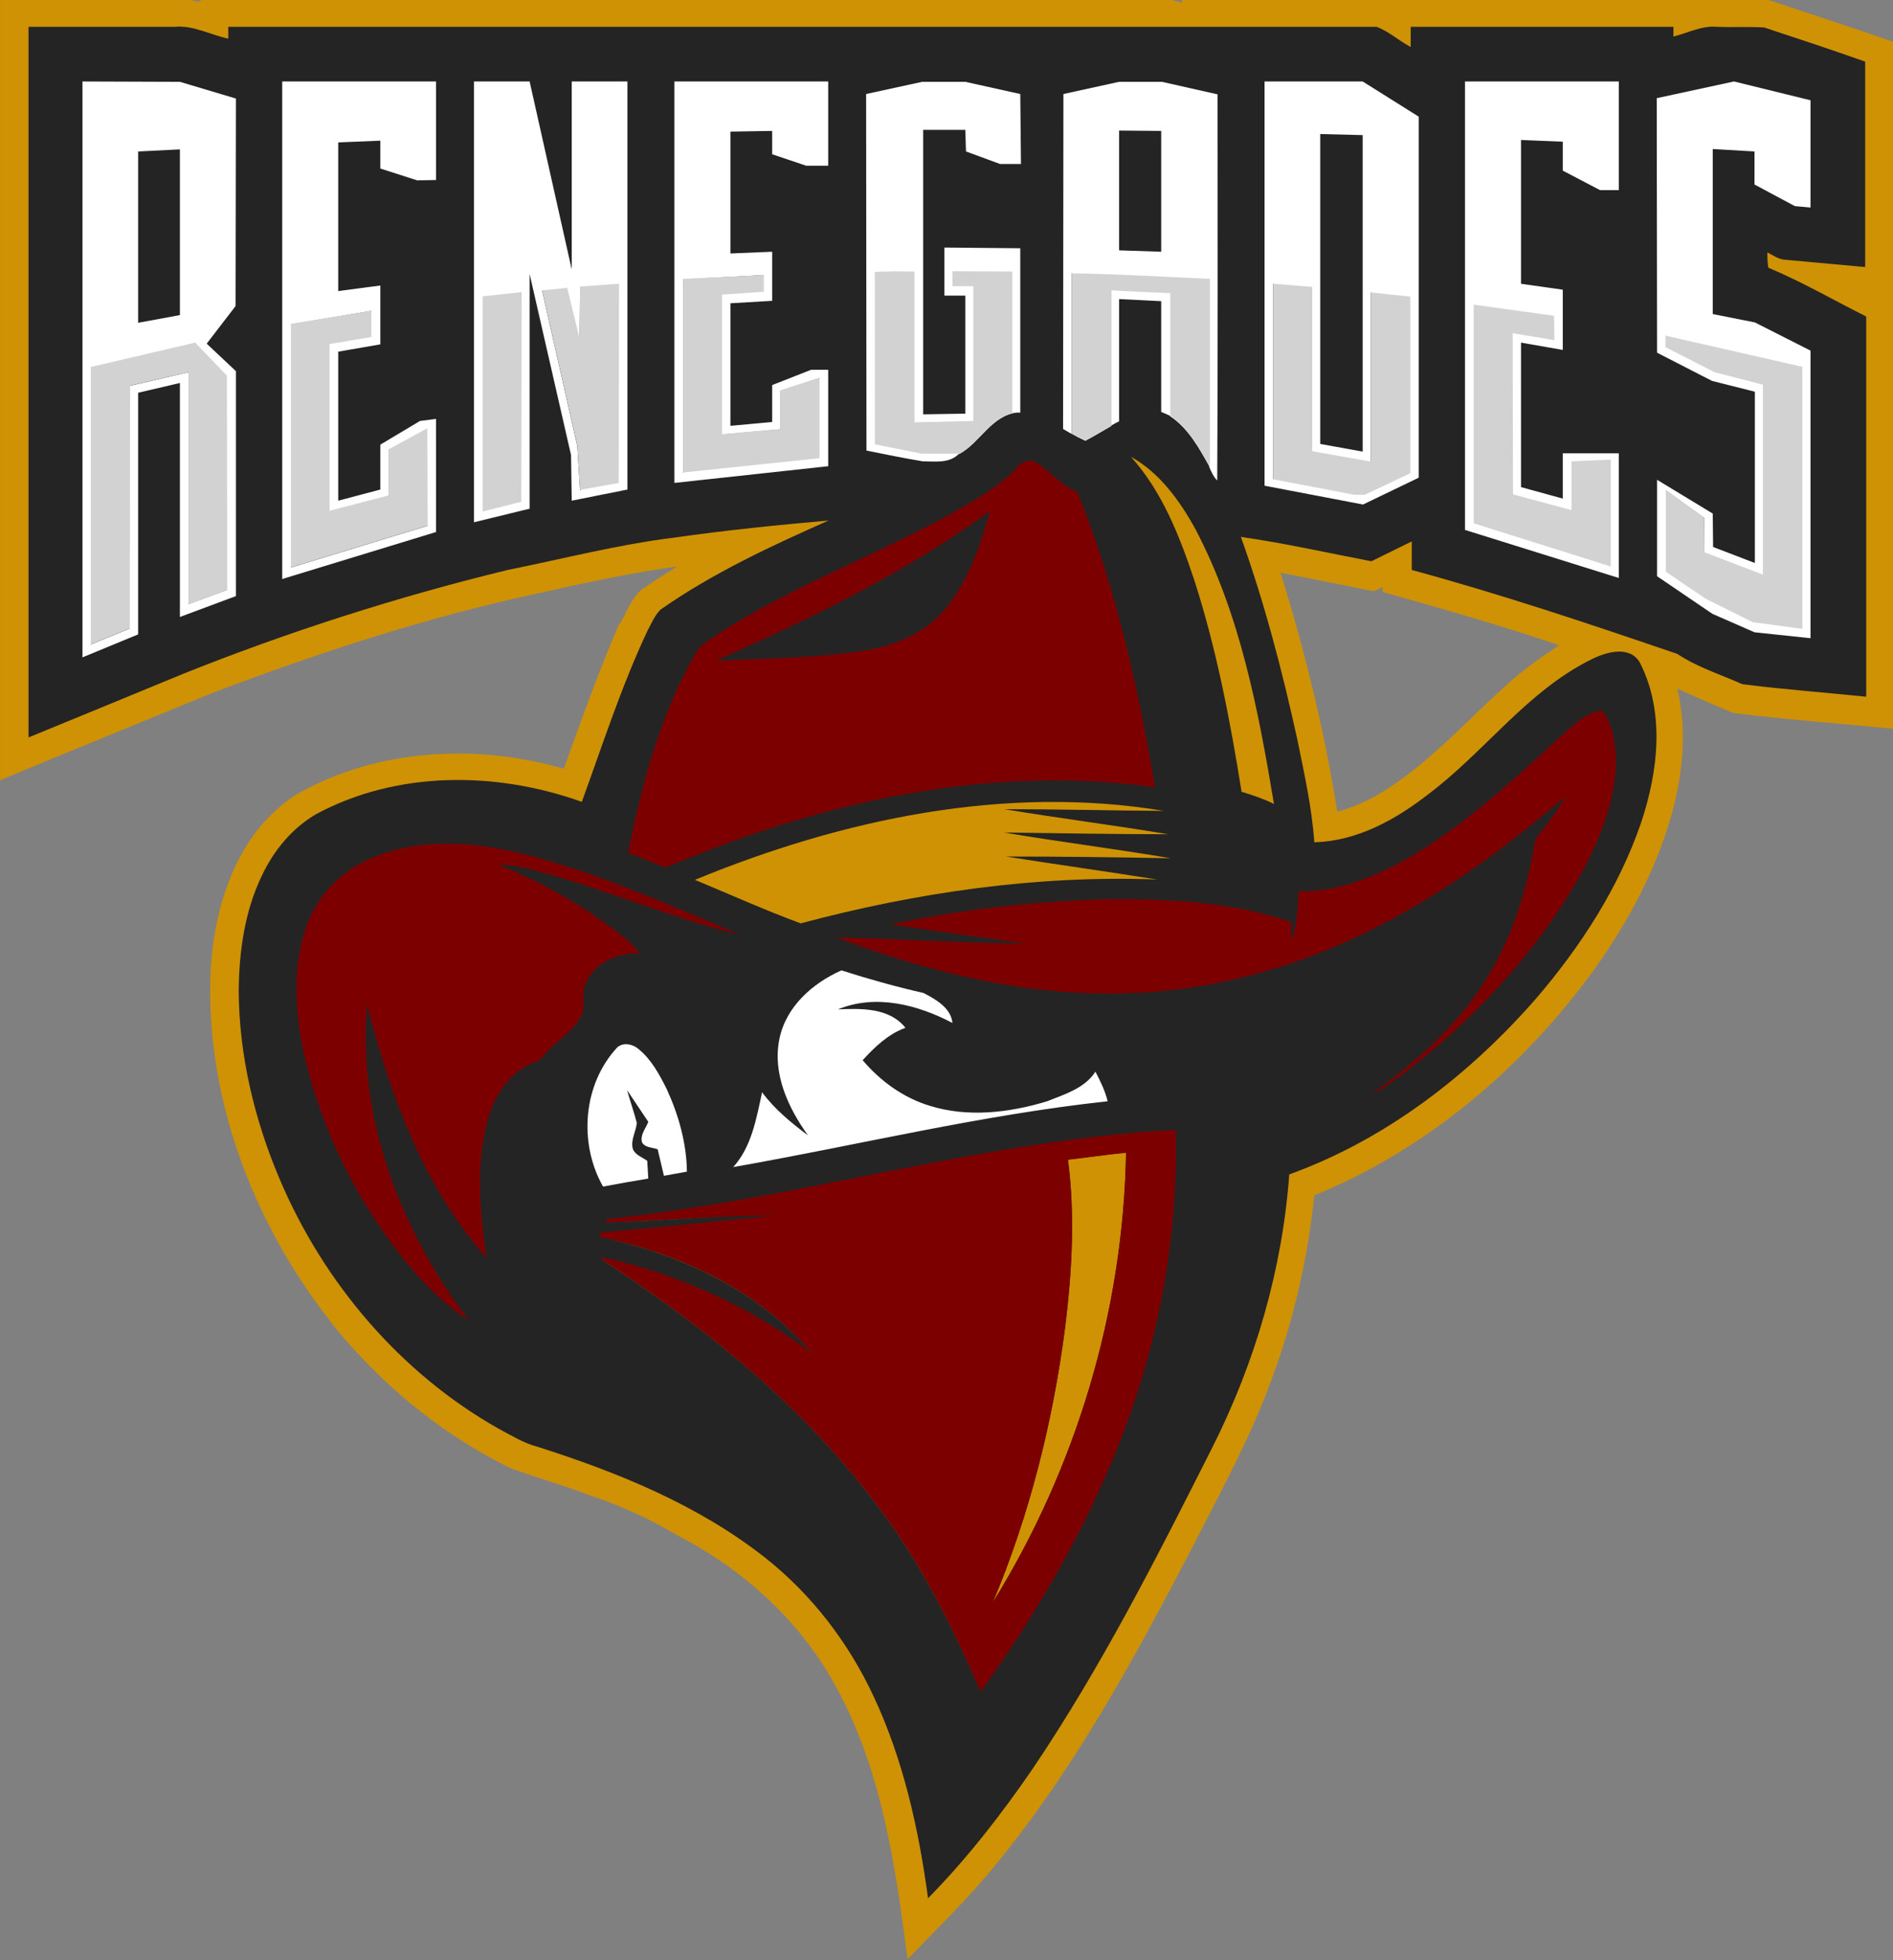
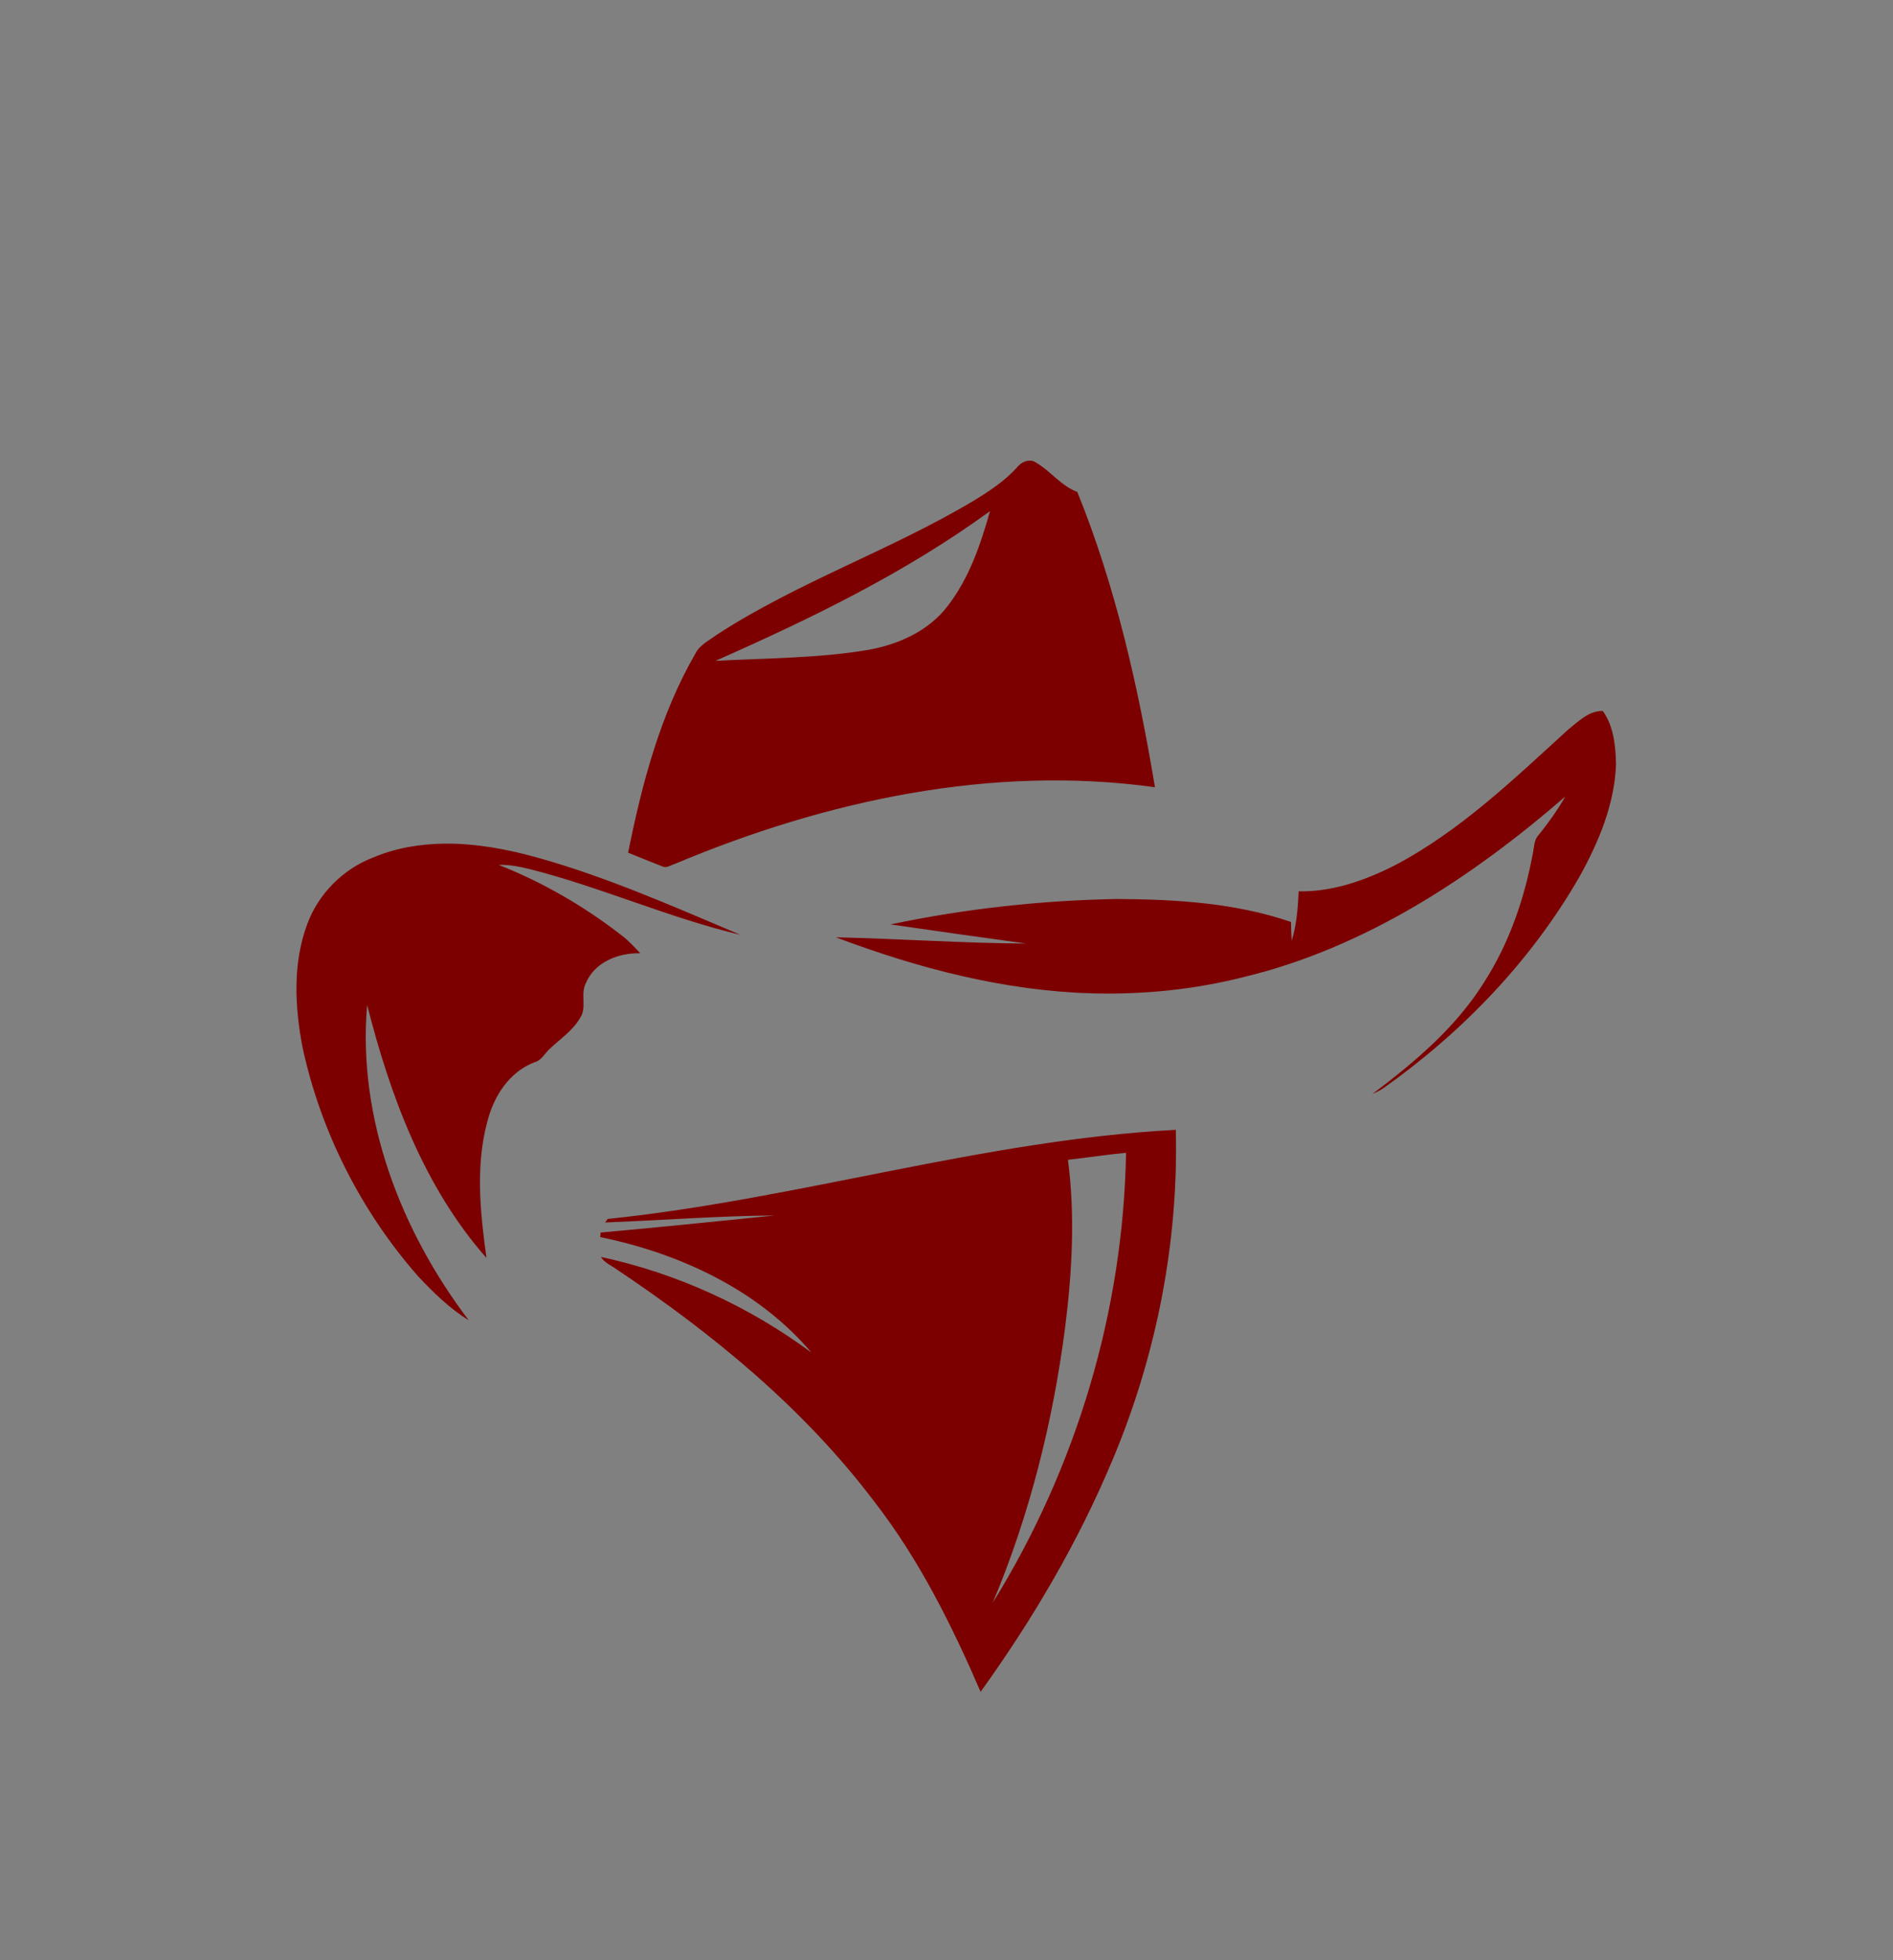
<svg xmlns="http://www.w3.org/2000/svg" height="563" width="544">
  <rect width="100%" height="100%" fill="#808080" stroke="none" />
  <style type="text/css">.st0{fill:#CF9204;}
	.st1{fill:#242424;}
	.st2{fill:#FFFFFF;}
	.st3{fill:#7D0000;}
	.st4{fill:#D2D2D2;}</style>
  <g>
    <title>Layer 1</title>
    <g id="svg_9">
-       <path class="st0" d="m509.501,0.4c-1,-0.3 -2,-0.6 -3.1,-0.5c-46.6,0 -93.1,0 -139.7,0l0,0l-27,0c0,0.2 0,0.6 -0.1,0.8c-1.1,-0.3 -2.2,-0.5 -3.3,-0.8c0,0 0,0 0,0l-143,0l0,0c-44.7,0 -89.3,0 -134,0c-0.8,0 -1.6,0 -2.2,0.6c-1.1,-0.2 -2.1,-0.6 -3.2,-0.5c-18,0 -35.9,0 -53.9,0l0,224.1c20.4,-8.5 40.9,-16.8 61.3,-25.2c30.8,-11.6 62.1,-21.9 94.3,-28.7c12.9,-2.9 25.9,-5.7 39,-7.5c-3.5,2.2 -7.1,4.4 -10.4,6.8c-3.1,2.7 -4.2,7 -6.5,10.2c0,0 -3.2,7.5 -4.7,11.5c-3.9,9.8 -7.4,19.7 -11,29.6c-25.1,-7.3 -53.5,-5.8 -76.5,7.2c-17.3,10.8 -24.1,32.1 -25,51.5c-1.4,36.1 12.4,71.9 34.5,100.1c0,0 1.9,2.7 7.4,8.7c12.5,13.6 27.4,25 43.9,33.2c7.6,2.9 15.6,5 23.2,8c0,0 12.1,3.6 25.2,11.5c18.5,9.5 34.7,24 44.9,42.3c13.7,24.2 17.7,52.3 21.2,79.4c8.6,-8.9 17.5,-17.5 25.3,-27.1c22.9,-27.9 40.2,-59.8 56.8,-91.7c8,-15.7 16.5,-31.1 22.5,-47.7c6.4,-17 10.4,-34.9 12.3,-52.9c32.5,-13.2 60.2,-36.9 80.7,-65.2c9.5,-13.4 17.4,-28.1 21.9,-43.9c3.3,-11.8 4.6,-24.4 1.7,-36.4c5.4,2.3 10.8,4.9 16.3,7c15.2,1.9 30.5,3 45.7,4.5l0,-197.3c-11.4,-4 -23,-7.7 -34.5,-11.6zm-73.1,193.3c-11.5,9.8 -21.5,21.3 -33.8,30.2c-5.5,4 -11.6,7.5 -18.3,9.2c-3.7,-23.2 -9.3,-46.1 -16.3,-68.6l0,0l0,0c8.7,1.7 17.5,3.4 26.2,5.2c1.1,0.3 2.1,-0.7 3.1,-1.1c0,0.4 0,1.1 0,1.4c17,4.8 34,9.6 50.7,15.3c0.1,0.1 -4.5,2.8 -11.6,8.4z" fill="black" id="svg_1" />
      <g id="svg_2">
-         <path class="st1" d="m507.901,72.5c1.6,0.8 3.2,2 5.1,2.1c7.7,0.7 15.4,1.4 23,2.1c0,-19.7 0,-39.3 0,-59c-9.6,-3.4 -19.3,-6.6 -29,-9.8c-4.5,-0.3 -9.1,0 -13.6,-0.2c-4.4,-0.4 -8.4,1.8 -12.5,2.8c0,-0.9 0,-1.9 0,-2.8c-25.2,0 -50.3,0 -75.5,0c0,1.9 0,3.8 0,5.8c-3.4,-1.8 -6.3,-4.5 -9.8,-5.8c-110,0 -220,0 -330,0c0,1.1 0,2.3 0,3.4c-5.2,-1.1 -10,-3.9 -15.4,-3.4c-14,0 -28,0 -42,0l0,0c0,68 0,136.1 0,204.1c14.9,-6.1 29.7,-12.2 44.5,-18.3c30.3,-12.1 61.5,-22.1 93.2,-29.8c15.9,-3.2 31.7,-7.3 47.9,-9.3c14.7,-2.1 29.5,-3.6 44.3,-4.9c-16.7,7.4 -33.3,15.1 -48.3,25.6c-1.7,1.7 -2.6,4 -3.7,6c-7.5,15.9 -12.9,32.7 -18.9,49.2c-24.6,-8.8 -53,-9 -76.3,3.5c-6.9,4 -12.2,10.4 -15.6,17.6c-5,10.3 -6.6,21.9 -6.7,33.2c0.1,18.5 4.5,36.9 11.7,53.9c12.6,29.8 34.7,55.9 63.1,71.9c3.6,1.9 7.1,4.1 11,5.1c23.2,7.4 46.2,16.7 65.5,31.9c13.3,10.5 23.9,24.3 31.1,39.7c8.6,18.3 13,38.2 15.7,58.1c11.2,-11.4 21,-24 30,-37.1c19.8,-29.3 35.8,-60.9 51.7,-92.4c12.3,-24.4 20.1,-51.1 22.1,-78.4c27.7,-10 51.7,-28.5 71,-50.6c12.7,-14.8 23.6,-31.6 30,-50.1c5,-14.8 7.1,-32 -0.3,-46.4c-2.9,-4.8 -9.4,-3 -13.5,-1c-18.6,9 -30.9,26.6 -47.1,38.8c-9.5,7.4 -20.6,13.6 -32.9,13.9c-0.7,-10 -2.9,-19.8 -4.9,-29.6c-4.3,-19.6 -9.4,-39.1 -16.2,-58.1c12.6,1.8 25,4.6 37.5,7c3.9,-1.9 7.7,-3.8 11.6,-5.7c0,2.7 0,5.5 0,8.2c25.8,7 51.1,15.5 76.3,24.1c5.7,3.8 12.4,5.9 18.7,8.7c11.8,1.5 23.8,2.4 35.6,3.6c0,-36.4 0,-72.8 0,-109.2c-9.4,-4.7 -18.5,-10 -28.1,-14c-0.3,-1.3 -0.3,-2.9 -0.3,-4.4zm-308.2,180.2c42.3,-17.4 89.1,-27.4 134.8,-19.8c-15.3,-0.1 -30.6,-0.5 -45.9,-0.5c15.7,2.6 31.5,4.6 47.1,7.2c-15.7,0 -31.5,-0.3 -47.2,-0.5c16,2.7 32,4.7 48,7.4c-15.8,-0.3 -31.6,-0.5 -47.4,-0.5c14.5,2.3 29,4.3 43.4,6.6c-34.5,-1.3 -69.1,3.7 -102.4,12.6c-10.3,-3.8 -20.3,-8.3 -30.4,-12.5l0,0zm107.2,80.3l0,0c5.6,-0.6 11.1,-1.4 16.7,-2c-0.8,45.5 -14.3,90.5 -38.3,129.2c10.6,-25.2 17.3,-52 20.8,-79.1c1.9,-15.9 2.9,-32.1 0.8,-48.1zm-133,18.1c16.2,-0.6 32.5,-1.9 48.7,-2c-0.1,0 -0.3,0 -0.4,0c-16.1,0.1 -32.2,1.5 -48.3,2c0,0 0,0 0,0zm-1.4,2.9c0,0 0,0 0,0c0,0.3 -0.1,1 -0.1,1.3c22.8,4.7 45.4,15.1 60.7,33.2c0,0 -0.1,-0.1 -0.1,-0.1c-15.3,-18 -37.8,-28.3 -60.6,-33.1c0,-0.3 0.1,-1 0.1,-1.3zm109.3,131.9c-8.3,-19.2 -17.7,-38.1 -30.6,-54.7c-20.2,-26.7 -46.4,-48.2 -74.1,-66.7c-1.5,-1.1 -3.4,-1.8 -4.4,-3.5c0,0 0,0 0,0c1,1.6 2.9,2.3 4.4,3.4c27.7,18.5 53.9,40.1 74.1,66.7c12.9,16.6 22.3,35.5 30.6,54.8c15,-20.8 28.1,-43.1 38,-66.8c3.9,-9.3 7.2,-18.9 9.9,-28.6c-2.7,9.7 -6,19.3 -9.9,28.6c-9.9,23.7 -23,46 -38,66.8zm84.3,-255c-3,-1.5 -6.1,-2.5 -9.3,-3.5c-3.3,-20.5 -7.2,-41 -13.6,-60.8c-4.2,-12.6 -9.2,-25.4 -18.2,-35.4c8.3,4.6 14.1,12.7 18.6,20.9c12.8,24.4 18,51.8 22.5,78.8z" id="svg_3" />
-       </g>
+         </g>
      <g id="svg_4">
-         <path class="st2" d="m241.801,278.7c-8.3,3.7 -15.9,10.4 -17.8,19.6c-2.1,10 2.5,19.9 8.2,27.8c-4.8,-3.6 -9.6,-7.5 -13.2,-12.4c-1.6,7.4 -3,15.7 -8.3,21.5c35.9,-6.3 71.3,-15 107.6,-18.9c-0.7,-3 -2.1,-5.8 -3.5,-8.5c-3.1,4.8 -8.9,6.5 -13.9,8.5c-10.8,3.3 -22.8,4.7 -33.7,1.3c-7.6,-2.3 -14.2,-7.1 -19.3,-13.1c3.5,-3.8 7.3,-7.5 12.3,-9.3c-4.6,-5.8 -12.7,-5.6 -19.4,-5.3c10.9,-4.5 23,-1.3 32.9,3.9c-0.4,-4.3 -4.8,-6.8 -8.3,-8.6c-7.9,-1.8 -15.8,-4 -23.6,-6.5m-62,21.2c-0.8,0 -1.6,0.3 -2.3,0.8c-10,10.6 -11.3,27.6 -4.2,40.1c4.3,-0.8 8.7,-1.6 13,-2.3c-0.1,-1.7 -0.2,-3.4 -0.3,-5.1c-1.4,-1 -3.3,-1.6 -4.1,-3.3c-0.8,-2.6 0.9,-5.1 1.1,-7.6c-0.8,-3.1 -1.9,-6.2 -2.8,-9.4c2,3 4.1,6.1 6.1,9.1c-0.7,1.9 -2.4,3.7 -1.8,5.9c0.9,1.6 3,1.4 4.5,2c0.6,2.5 1.2,5.1 1.8,7.6c2.2,-0.4 4.4,-0.8 6.6,-1.2c-0.1,-8.2 -2.4,-16.3 -5.8,-23.7c-2.1,-4.2 -4.4,-8.5 -8.1,-11.5c-0.9,-0.8 -2.3,-1.4 -3.7,-1.4" id="svg_5" />
        <path class="st3" d="m295.901,132.3c-1.4,0 -2.7,0.8 -3.6,1.9c-3.5,3.9 -7.9,6.8 -12.3,9.5c-23.9,14.3 -50.6,23.4 -74,38.6c-2.1,1.6 -4.8,2.8 -6.1,5.3c-10.2,17.6 -15.4,37.5 -19.4,57.3c3.3,1.3 6.6,2.7 10,4c1.2,0.5 2.3,-0.5 3.5,-0.8c43.3,-18.2 91,-28.5 137.9,-22c-4.8,-28.9 -11.3,-57.6 -22.3,-84.8c-4.6,-1.7 -7.6,-5.9 -11.8,-8.4c-0.7,-0.5 -1.3,-0.6 -1.9,-0.6m-11.4,14.5c-2.7,9.6 -6,19.3 -12.2,27.3c-5.5,7.2 -14.3,11.1 -23.1,12.6c-14.4,2.4 -29.1,2.3 -43.6,3.1c27.4,-12.1 54.6,-25.3 78.9,-43m176.1,57.4c-4,-0.1 -7,3 -9.9,5.3c-15.6,14.2 -31.1,29.2 -50,39.1c-8.5,4.3 -17.9,7.6 -27.5,7.4c-0.2,4.8 -0.6,9.6 -2,14.2c-0.1,-1.8 -0.2,-3.6 -0.2,-5.4c-16,-5.5 -33.1,-6.5 -50,-6.6c-21.9,0.4 -43.7,2.8 -65.1,7.3c13,1.9 26,3.7 39,5.5c-18.2,-0.1 -36.5,-1.4 -54.7,-1.8c23.6,8.9 48.4,15.4 73.7,16.1c14.7,0.4 29.4,-1.1 43.6,-4.7c34.8,-8.4 65.5,-28.6 92.3,-51.8c-2.2,3.9 -4.9,7.6 -7.7,11.1c-1.3,1.4 -1.2,3.4 -1.6,5.2c-2.4,13 -6.8,25.8 -14,37c-8.1,13 -20,23 -32.1,32.1c1.1,-0.5 2.2,-1 3.2,-1.7c22.6,-16 42.4,-36.5 56.3,-60.7c5.5,-9.9 10.1,-20.8 10.5,-32.3c-0.1,-5.3 -0.7,-11 -3.8,-15.3m-332.9,38.1c-7,0.1 -13.9,1.2 -20.5,4c-8.6,3.3 -15.7,10.4 -18.9,19.1c-4.2,11.2 -3.6,23.6 -1.4,35.2c5.2,24.3 16.8,47.2 33.2,65.9c4.4,4.7 9.1,9.3 14.6,12.7c-19.5,-25.7 -32,-58 -29.2,-90.6c6.6,26 16.3,52.3 34.3,72.7c-1.9,-13.8 -3.4,-28.2 1,-41.7c2.1,-6.2 6.4,-12.1 12.8,-14.5c1.9,-0.5 2.8,-2.3 4.1,-3.6c3.1,-3 7,-5.5 9.1,-9.3c1.9,-3 -0.1,-6.8 1.6,-9.9c2.5,-6 9.4,-8.7 15.6,-8.5c-1.7,-1.8 -3.3,-3.6 -5.3,-5.1c-10.8,-8.4 -22.7,-15.3 -35.4,-20.3c3,-0.1 6,0.5 8.9,1.2c20.5,5.2 40,14 60.6,18.9c-19.2,-8.1 -38.3,-16.6 -58.4,-22.2c-8.6,-2.4 -17.7,-4.1 -26.7,-4m210.2,82.2c-55.2,2.9 -108.4,19.9 -163.3,25.6c-0.2,0.3 -0.5,0.8 -0.7,1c16.2,-0.6 32.5,-1.9 48.7,-2c-16.7,1.7 -33.3,3.4 -50,4.9c0,0.3 -0.1,1 -0.1,1.3c22.8,4.7 45.4,15.1 60.7,33.2c-17.9,-13.3 -38.7,-22.8 -60.5,-27.5c1,1.7 2.9,2.4 4.4,3.5c27.7,18.5 53.9,40 74.1,66.7c12.9,16.6 22.3,35.5 30.6,54.7c15,-20.8 28.1,-43.1 38,-66.8c12.5,-29.8 18.9,-62.2 18.1,-94.6m-14.3,6.6c-0.8,45.5 -14.3,90.5 -38.3,129.2c10.6,-25.2 17.3,-52 20.8,-79.1c2,-15.9 2.9,-32.1 0.8,-48.1c5.6,-0.6 11.1,-1.5 16.7,-2" id="svg_6" />
      </g>
-       <path class="st2" d="m26.101,105.4l30,-7l9.2,9.5l0.1,61.4l-11.1,4.1l0,-66.6l-16.9,3.9l-0.1,69.7l-11.2,4.6l0,-79.6zm452.5,-9l39.2,9l0,75.2l-14.2,-1.9l-13.5,-6.7l-11.5,-7.8l0,-23.4l11,7.9l0.1,10l16.8,6.4l0,-54.6l-13.9,-3.6l-14.1,-7.2l0.1,-3.3zm-395,-3.3l23.1,-3.7l0,7.5l-12,2l0,47.8l16.9,-4.4l0,-13.2l11.2,-6.1l0.1,27.9l-39.3,12l0,-69.8zm339.9,-5.6l23.1,3.2l0.1,7l-12,-2l0.1,46.3l16.8,4.5l0,-14l11.3,-0.5l0,30.7l-39.4,-12.4l0,-62.8zm-284.8,-2.4l11.2,-1.2l-0.1,60.3l-11.1,2.8l0,-61.9zm227.2,-3.6l11.2,0.9l0,47.2l17,3l0,-48.6l11.2,1.2l0,50.7l-13.1,6.2l-2.7,0l-23.6,-4.5l0,-56.1zm-199.1,0.9l11.2,-0.8l0,57.2l-11.1,2l-0.8,-12.7l-10.1,-44.6l7.2,-0.7l3.6,14.7l0,-15.1zm29.6,-2.2l23.2,-1.1l0,4.9l-12,0.8l0,40.1l16.8,-1.5l0,-11.1l5.6,-1.8l5.6,-1.8l0,23.1l-39.2,4.1l0,-55.7zm111.6,-1.7c13.2,0.2 26.4,0.9 39.6,1.7c0,18 0,35.9 0,53.9c-3,-5.4 -6.1,-11.1 -11.4,-14.6c-0.1,-11.7 0,-23.5 0,-35.2c-5.6,-0.3 -11.2,-0.5 -16.9,-0.8c0,13 0,26 0,38.9c-2.5,1.4 -4.9,2.9 -7.4,4.2c-1.3,-0.6 -2.7,-1.3 -3.9,-2c0,-15.4 0,-30.7 0,-46.1m-56.6,-0.5c3.8,0 7.6,0 11.4,-0.1c0,14.5 0,29 0,43.5c5.6,-0.1 11.2,-0.5 16.9,-0.4c0,-12.9 0,-25.8 0,-38.7c-2,0 -4,0 -6,0l0,-4.3c5.7,-0.1 11.5,0 17.2,0.1c0,13.5 0,26.9 0,40.4c0.3,0 1,0 1.3,0c-7.3,0.9 -10.5,8.6 -16.5,11.9c-8.2,0.3 -16.3,-0.9 -24.3,-2.7c0,-16.6 -0.1,-33.1 0,-49.7m67.9,5.4c5.6,0.3 11.2,0.6 16.9,0.8c0,11.7 0,23.5 0,35.2c-0.8,-0.4 -1.6,-0.7 -2.5,-1.1l0,-31.8l-12.1,-0.6l0,35.1c-0.8,0.4 -1.6,0.8 -2.4,1.3c0.1,-12.9 0.1,-25.9 0.1,-38.9m156.8,-55.2l22.2,-4.8l22,5.4l0,30.8l-4.5,-0.4l-11.6,-6.2l0,-9.5l-12,-0.7l0,47.4l12.1,2.4l16,8.1l0,82.6l-16.1,-1.7l-12.1,-5.3l-15.9,-10.8l0,-27.7l16,9.7l0.1,9.6l12,4.6l0,-49.2l-12.3,-3.1l-15.8,-8.1l-0.1,-73.1m2.5,68.2l0,3.3l14.1,7.2l13.9,3.6l0,54.6l-16.8,-6.4l-0.1,-10l-11,-7.9l0,23.4l11.5,7.8l13.5,6.7l14.2,1.9l0,-75.2l-39.3,-9zm-57.6,-73l44.2,0l0,31.2l-5.4,0l-10.7,-5.6l0,-8.3l-12,-0.5l0,41.3l12,1.7l0,17.3l-12,-2.1l0,41.5l12,3.3l0,-13l16.1,0l0,35.8l-44.2,-13.8l0,-128.8m2.5,64.1l0,62.8l39.4,12.4l0,-30.7l-11.3,0.5l0,14l-16.8,-4.5l-0.1,-46.3l12,2l-0.1,-7l-23.1,-3.2zm-60.1,-64.1l28.2,0l16.1,10.1l0,103.7l-16,7.7l-28.3,-5.4l0,-116.1m16,15.1l0,89l12.2,2.2l0,-90.9l-12.2,-0.3m-13.6,43l0,56.1l23.6,4.5l2.7,0l13.1,-6.2l0,-50.7l-11.2,-1.2l0,48.6l-17,-3l0,-47.2l-11.2,-0.9zm-60.2,-54.5l16,-3.5l12.3,0l16,3.6c0,36.9 0.1,73.9 -0.1,110.9c-1.1,-1.1 -1.7,-2.5 -2.3,-3.9c0,-18 0,-35.9 0,-53.9c-13.2,-0.7 -26.4,-1.5 -39.6,-1.7c0,15.4 0,30.7 0,46.1c-0.8,-0.5 -1.6,-0.9 -2.4,-1.4l0.1,-96.2m16,10.5l0,34.4l12.1,0.4l0,-34.7l-12.1,-0.1zm-72.7,-10.5l16.1,-3.5l12.4,0l15.8,3.5l0.2,20.1l-6,0l-9.8,-3.6l-0.2,-6.2l-12.1,0l0,81.7l12.1,-0.2l0,-33.9l-6,0l0,-13.8l21.8,0.2c0,15.7 0,31.5 0,47.2c-0.3,0 -0.8,0 -1,0c-0.3,0 -1,0 -1.3,0c0,-13.5 0,-26.9 0,-40.4c-5.7,-0.1 -11.5,-0.1 -17.2,-0.1l0,4.3c2,0 4,0 6,0c0,12.9 0,25.8 0,38.7c-5.6,-0.1 -11.2,0.3 -16.9,0.4c0,-14.5 0,-29 0,-43.5c-3.8,0 -7.6,0.1 -11.4,0.1c0,16.5 0,33 0,49.5c8,1.9 16.1,3.1 24.3,2.7c-2.8,3 -6.9,2.3 -10.5,2.3c-5.4,-0.9 -10.8,-2 -16.2,-3.1l-0.1,-102.4zm-55.1,-3.6l44.2,0l0,24.2l-6.3,0l-9.8,-3.3l0,-6.7l-12,0.2l0,35l12,-0.5l0,14.1l-12,0.7l0,35.2l12,-1.1l0,-10.6l11.2,-4.4l4.9,0l0,27.7l-44.2,4.8l0,-115.3m2.5,56.8l0,55.6l39.2,-4.1l0,-23.1l-5.6,1.8l-5.6,1.8l0,11.1l-16.8,1.5l0,-40.1l12,-0.8l0,-4.9l-23.2,1.2zm-60.1,-56.8l16,0l12.1,54l0,-54l16,0l0,117.2l-16,3.2l-0.2,-13.1l-11.9,-52l0,67.4l-16,3.9l0,-126.6m30.5,59l-0.1,15.1l-3.6,-14.7l-7.2,0.7l10.1,44.6l0.8,12.7l11.1,-2l0,-57.2l-11.1,0.8m-28,2.8l0,61.8l11.1,-2.8l0.1,-60.3l-11.2,1.3zm-57.6,-61.8l44.2,0l0,28.3l-5.4,0.1l-10.6,-3.4l0,-8l-12.1,0.5l0,42.7l12.1,-1.6l0,16.9l-12.1,2.1l0,42.8l12.1,-3.2l0,-12.9l11.4,-6.8l4.6,-0.6l0,32.5l-44.2,13.5l0,-142.9m2.5,69.7l0,69.9l39.3,-12l-0.1,-27.9l-11.2,6.1l0,13.2l-16.9,4.3l0,-47.9l12,-2l0,-7.5l-23.1,3.8zm-59.9,-69.7l28,0.1l16.1,4.8l-0.1,59.6l-8.3,10.8l8.4,7.9l0,64.6l-16.1,6l0,-67.2l-12,2.8l0,69.4l-16,6.6l0,-165.4m16,20.1l0,49.2l12,-2.2l0,-47.6l-12,0.6m-13.6,62l0,79.6l11.2,-4.6l0.1,-69.7l16.8,-3.9l0,66.6l11.1,-4.1l-0.1,-61.4l-9.2,-9.5l-29.9,7z" id="svg_7" />
-       <path class="st4" d="m262.801,78l-11.4,0.1l0,49.5l13.4,2.7l10.9,0c6,-3.3 9.2,-11 16.5,-11.9c-0.3,0 -1,0 -1.3,0c0,-13.5 0,-26.9 0,-40.4l-17.2,-0.1l0,4.3l6,0l0,38.7l-16.9,0.4l0,-43.3m45.2,0.5c0,15.3 0,30.7 0,46c1.3,0.7 2.6,1.4 4,2c2.5,-1.4 4.9,-2.8 7.4,-4.2c0,-13 0,-26 0,-38.9c5.6,0.3 11.2,0.6 16.9,0.8c0,11.7 0,23.5 0,35.2c5.2,3.6 8.3,9.3 11.4,14.6c0,-18 0,-35.9 0,-53.9c-13.3,-0.6 -26.5,-1.4 -39.7,-1.6m-88.5,0.5l-23.2,1.1l0,55.6l39.2,-4.1l0,-23.1l-11.2,3.6l0,11.1l-16.8,1.5l0,-40.1l12,-0.8l0,-4.8m146.4,2.5l0,56.1l23.6,4.5l2.7,0l13.1,-6.2l0,-50.7l-11.2,-1.2l0,48.6l-17,-3l0,-47.2l-11.2,-0.9m-188,0l-11.2,0.8l-0.1,15.1l-3.6,-14.7l-7.2,0.7l10.1,44.6l0.8,12.7l11.1,-2l0.1,-57.2zm-28,2.4l-11.2,1.2l0,61.8l11.1,-2.8l0.1,-60.2m273.6,3.6l0,62.8l39.4,12.4l0,-30.7l-11.3,0.5l0,14l-16.8,-4.5l-0.1,-46.3l12,2l-0.1,-7l-23.1,-3.2zm-316.8,1.8l-23.1,3.7l0,69.9l39.3,-12l-0.1,-27.9l-11.2,6.1l0,13.2l-16.9,4.4l0,-47.9l12,-2l0,-7.5m371.9,7.1l0,3.3l14.1,7.2l13.9,3.6l0,54.6l-16.8,-6.4l-0.1,-10l-11,-7.9l0,23.4l11.5,7.8l13.5,6.7l14.2,1.9l0,-75.2l-39.3,-9m-422.5,2l-30,7l0,79.6l11.2,-4.6l0.1,-69.7l16.8,-3.9l0,66.6l11.1,-4.1l-0.1,-61.4l-9.1,-9.5z" id="svg_8" />
    </g>
  </g>
</svg>